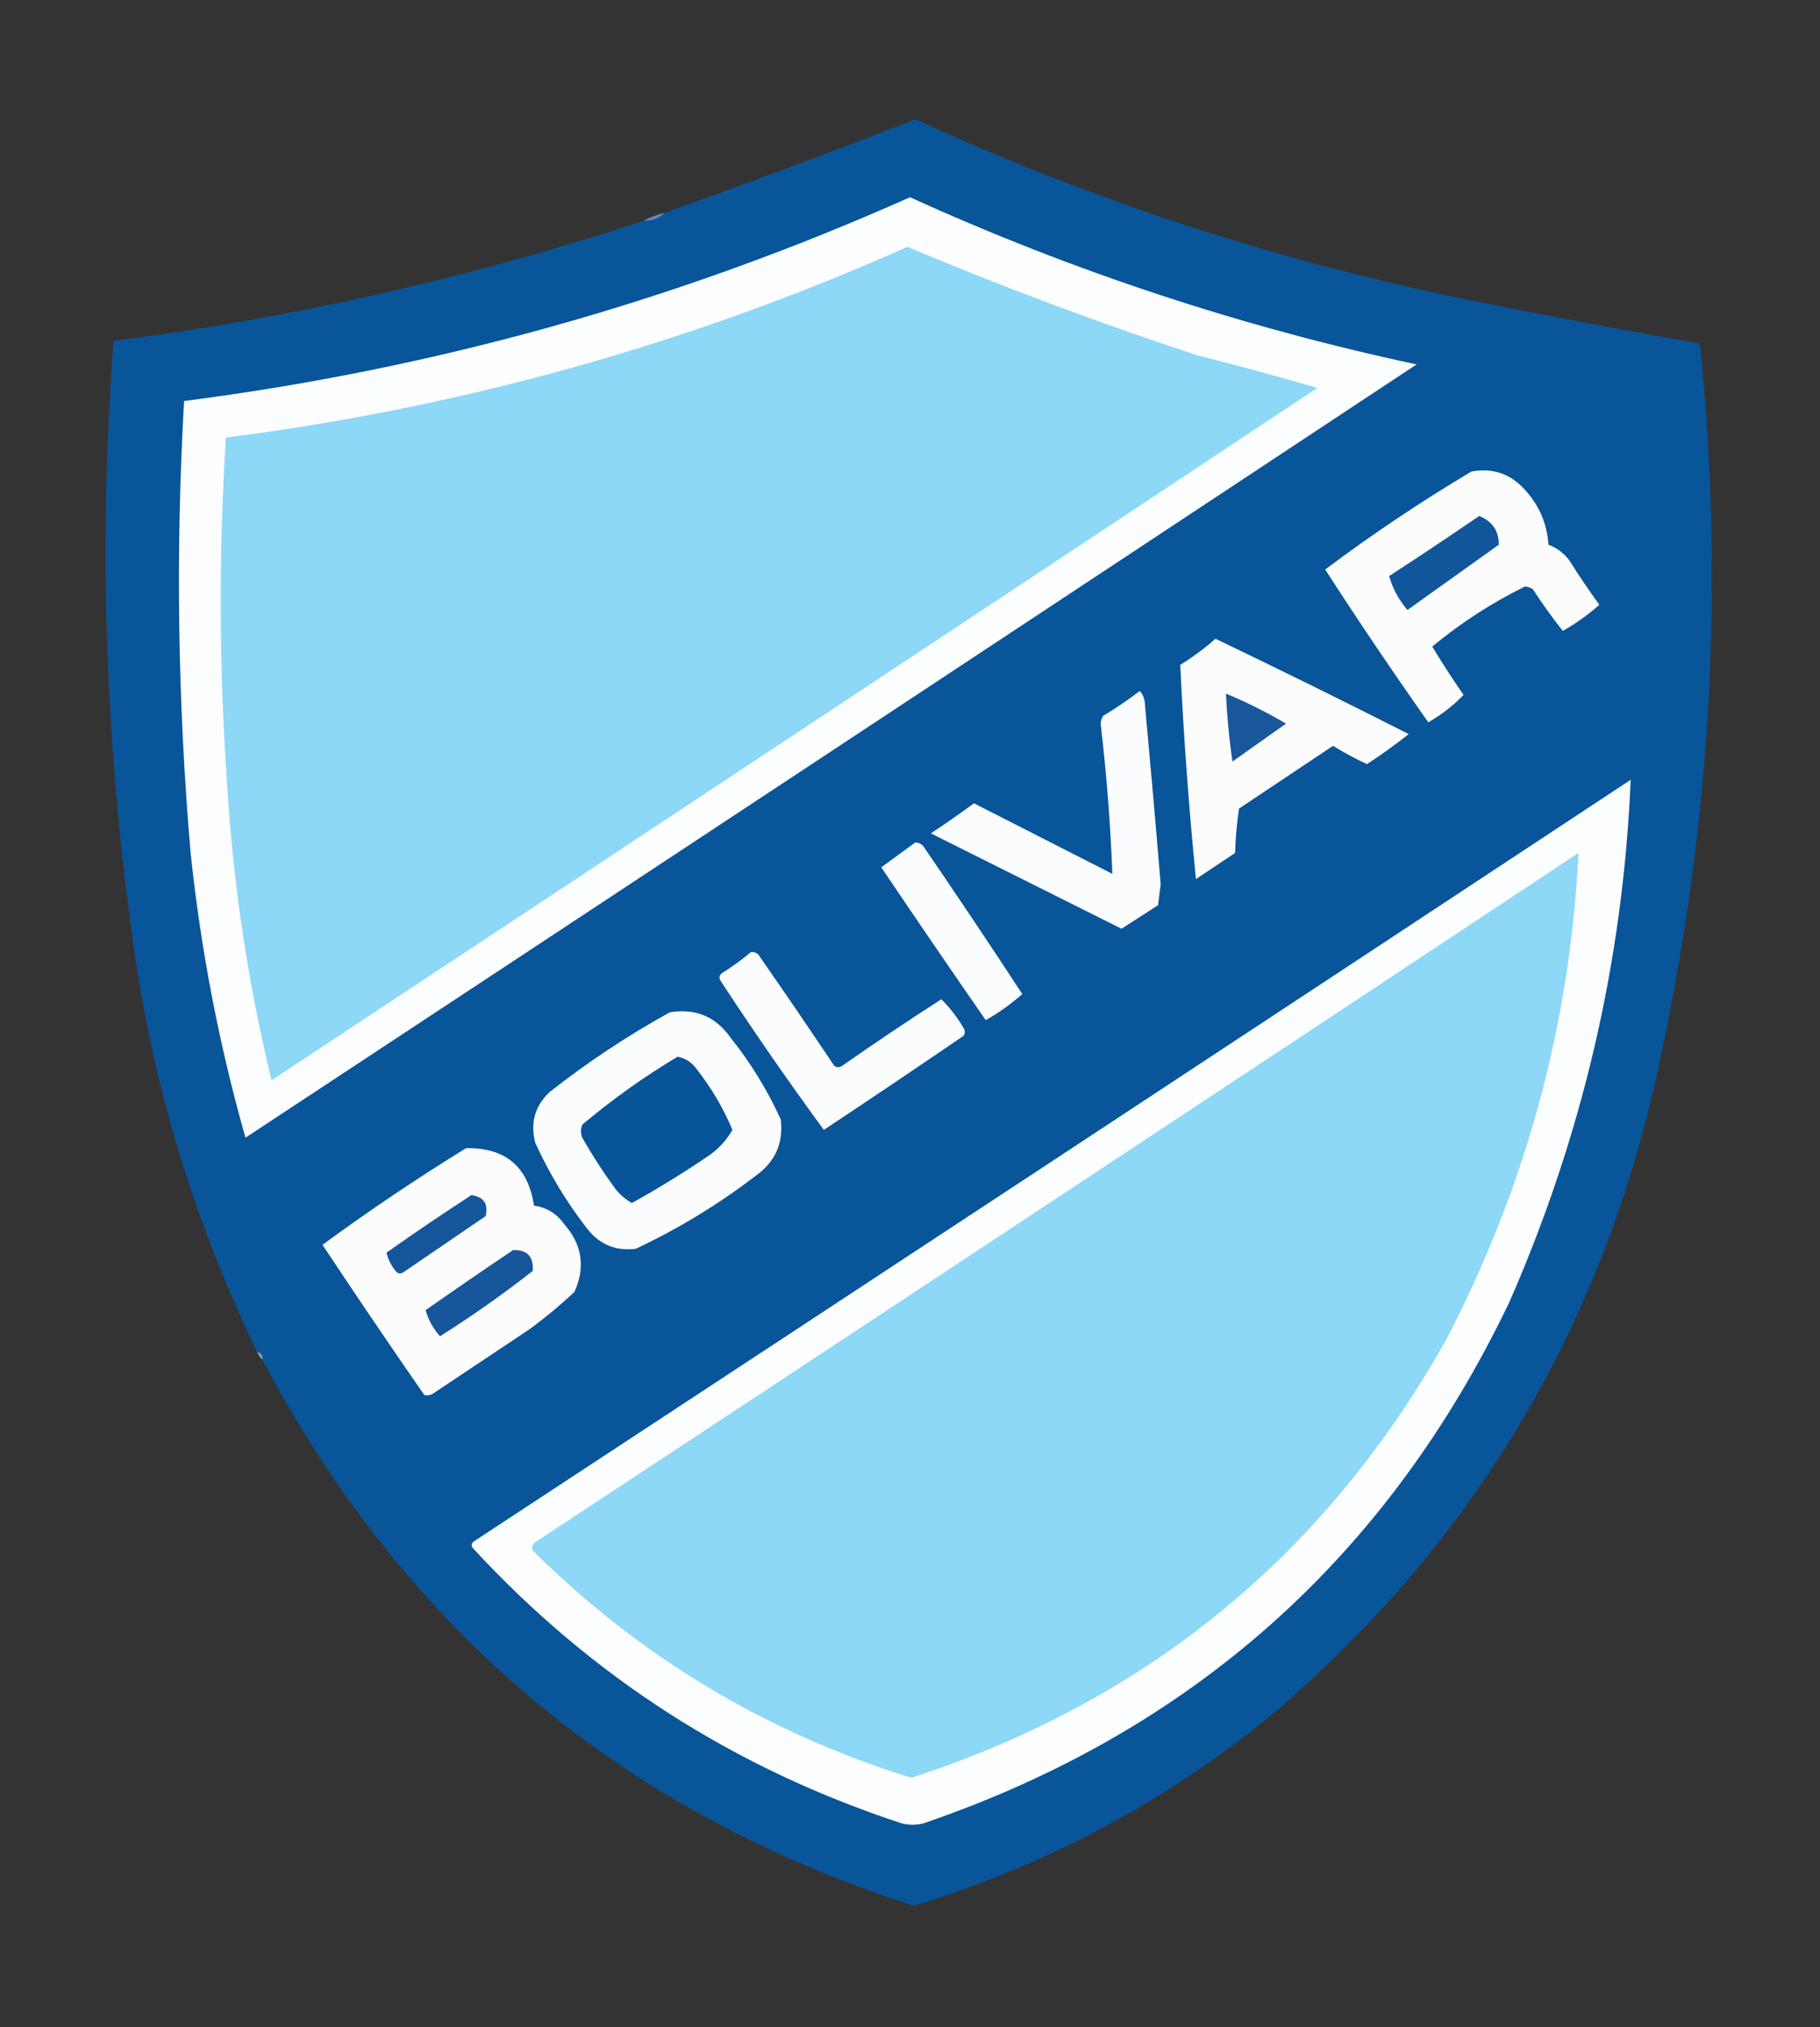
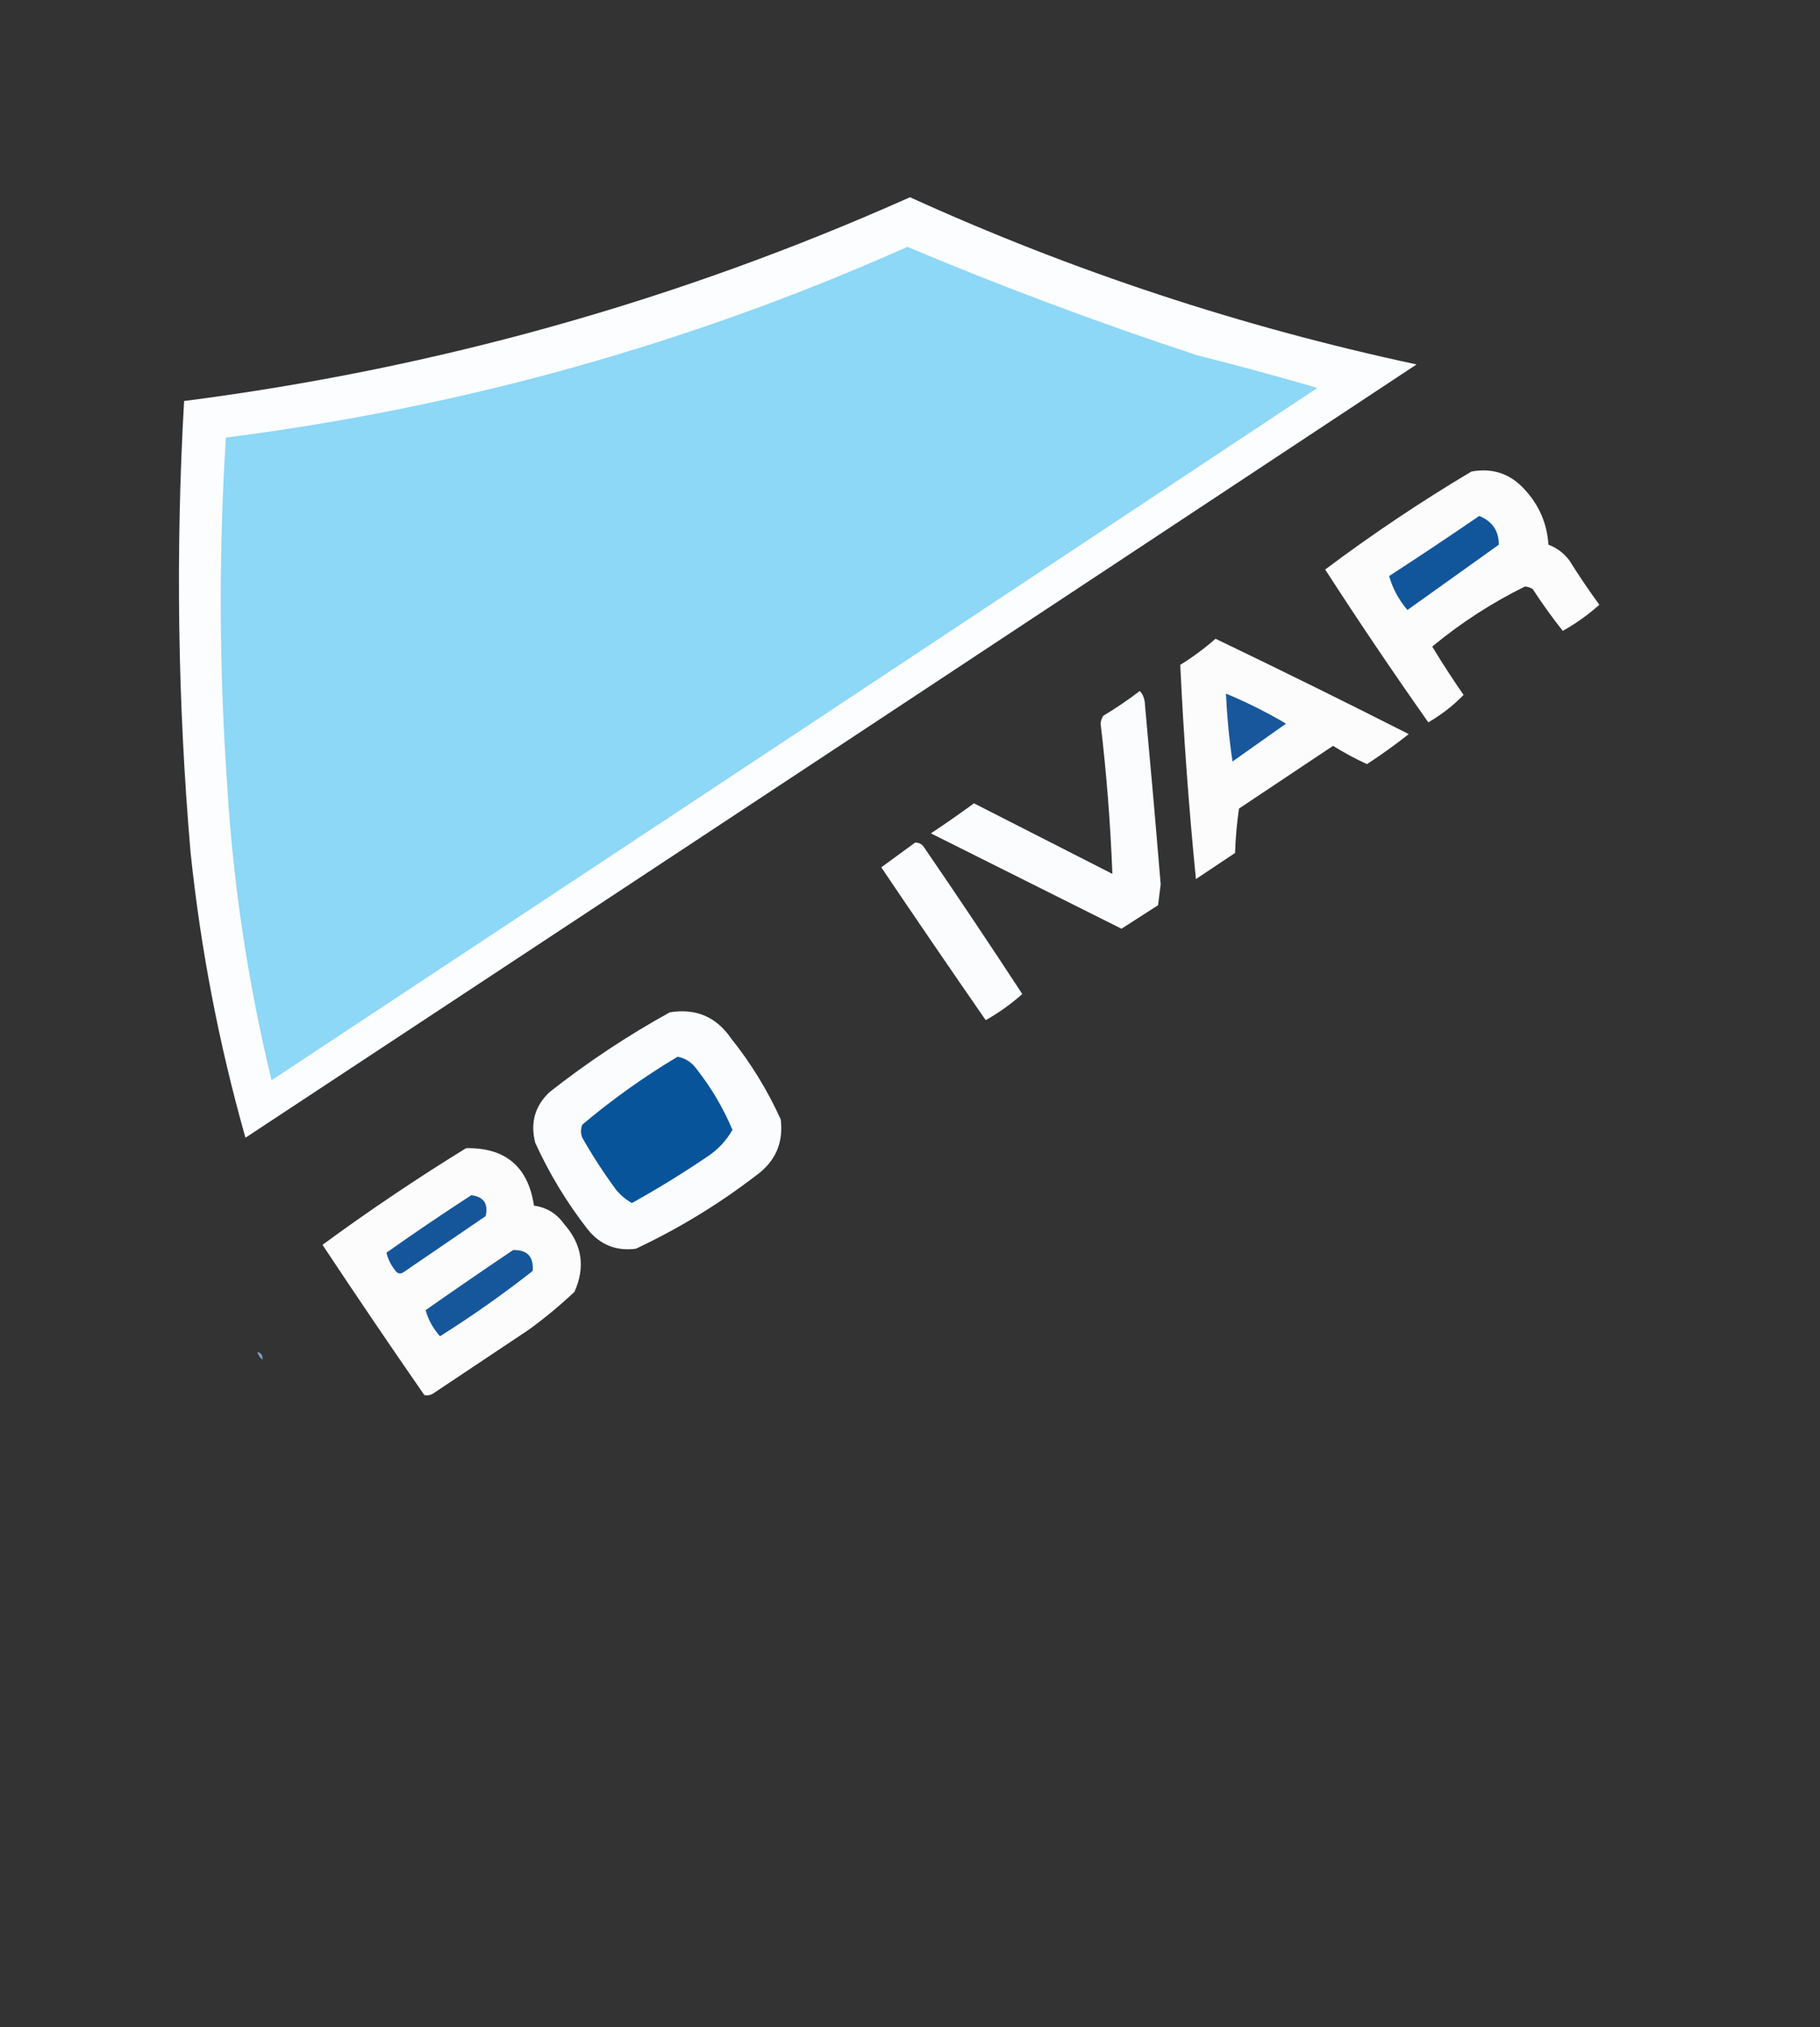
<svg xmlns="http://www.w3.org/2000/svg" version="1.1" width="697px" height="776px" style="shape-rendering:geometricPrecision; text-rendering:geometricPrecision; image-rendering:optimizeQuality; fill-rule:evenodd; clip-rule:evenodd">
  <rect width="100%" height="100%" fill="#333333" stroke="none" />
  <g>
    <path style="opacity:1" fill="#9fbdd8" d="M 352.5,46.5 C 351.036,45.595 349.702,45.595 348.5,46.5C 349.702,45.595 351.036,45.595 352.5,46.5 Z" />
  </g>
  <g>
-     <path style="opacity:1" fill="#09559a" d="M 352.5,46.5 C 420.125,77.43 490.458,100.263 563.5,115C 592.636,120.894 621.802,126.394 651,131.5C 660.364,223.284 655.364,314.284 636,404.5C 615.033,505.661 565.533,589.494 487.5,656C 446.7,689.489 400.867,713.989 350,729.5C 238.362,693.685 155.195,624.018 100.5,520.5C 100.715,518.821 100.048,517.821 98.5,517.5C 73.35,465.582 57.183,410.915 50,353.5C 40.046,279.376 37.879,205.043 43.5,130.5C 112.654,121.628 180.32,106.294 246.5,84.5C 249.716,84.654 252.383,83.654 254.5,81.5C 285.995,70.225 317.328,58.558 348.5,46.5C 349.702,45.595 351.036,45.595 352.5,46.5 Z" />
-   </g>
+     </g>
  <g>
    <path style="opacity:1" fill="#fcfdfe" d="M 348.5,75.5 C 410.745,103.804 475.412,125.137 542.5,139.5C 393.086,238.291 243.586,336.958 94,435.5C 83.882,399.796 76.882,363.462 73,326.5C 68.04,268.892 67.207,211.225 70.5,153.5C 167.059,141.087 259.726,115.087 348.5,75.5 Z" />
  </g>
  <g>
-     <path style="opacity:1" fill="#6189ba" d="M 254.5,81.5 C 252.383,83.654 249.716,84.654 246.5,84.5C 248.936,83.129 251.603,82.129 254.5,81.5 Z" />
-   </g>
+     </g>
  <g>
    <path style="opacity:1" fill="#8dd7f7" d="M 347.5,94.5 C 383.866,109.792 420.866,123.625 458.5,136C 473.911,139.872 489.245,144.039 504.5,148.5C 371.086,236.958 237.586,325.291 104,413.5C 94.983,376.371 89.316,338.704 87,300.5C 83.899,256.174 83.732,211.841 86.5,167.5C 177.2,155.927 264.2,131.594 347.5,94.5 Z" />
  </g>
  <g>
    <path style="opacity:1" fill="#fcfcfd" d="M 563.5,180.5 C 571.68,179.012 578.513,181.345 584,187.5C 589.471,193.443 592.471,200.443 593,208.5C 596.21,209.701 598.877,211.701 601,214.5C 604.638,220.303 608.471,225.97 612.5,231.5C 608.223,235.312 603.557,238.645 598.5,241.5C 594.434,236.381 590.6,231.048 587,225.5C 586.107,224.919 585.107,224.585 584,224.5C 571.257,230.787 559.423,238.453 548.5,247.5C 552.318,253.812 556.318,259.978 560.5,266C 556.548,270.076 552.048,273.576 547,276.5C 533.427,257.263 520.26,237.763 507.5,218C 525.491,204.512 544.158,192.012 563.5,180.5 Z" />
  </g>
  <g>
    <path style="opacity:1" fill="#11569b" d="M 566.5,197.5 C 571.511,199.54 574.011,203.206 574,208.5C 562.333,216.833 550.667,225.167 539,233.5C 535.638,229.536 533.305,225.203 532,220.5C 543.651,212.934 555.151,205.267 566.5,197.5 Z" />
  </g>
  <g>
    <path style="opacity:1" fill="#fcfcfd" d="M 465.5,244.5 C 490.268,256.384 514.935,268.55 539.5,281C 534.343,285.078 529.01,288.912 523.5,292.5C 519.007,290.421 514.674,288.088 510.5,285.5C 498.5,293.5 486.5,301.5 474.5,309.5C 473.67,315.138 473.17,320.804 473,326.5C 468,329.833 463,333.167 458,336.5C 455.291,309.198 453.291,281.864 452,254.5C 456.835,251.511 461.335,248.178 465.5,244.5 Z" />
  </g>
  <g>
    <path style="opacity:1" fill="#fbfcfd" d="M 436.5,264.5 C 437.787,265.871 438.453,267.705 438.5,270C 440.61,292.822 442.61,315.656 444.5,338.5C 444.167,341.167 443.833,343.833 443.5,346.5C 438.833,349.5 434.167,352.5 429.5,355.5C 405.167,343.333 380.833,331.167 356.5,319C 362.087,315.29 367.587,311.457 373,307.5C 390.667,316.5 408.333,325.5 426,334.5C 425.266,315.292 423.766,296.125 421.5,277C 421.585,275.893 421.919,274.893 422.5,274C 427.406,271.058 432.072,267.891 436.5,264.5 Z" />
  </g>
  <g>
    <path style="opacity:1" fill="#18579c" d="M 469.5,265.5 C 477.423,268.795 485.09,272.628 492.5,277C 485.667,281.833 478.833,286.667 472,291.5C 470.726,282.874 469.892,274.207 469.5,265.5 Z" />
  </g>
  <g>
-     <path style="opacity:1" fill="#fcfdfe" d="M 624.5,298.5 C 621.561,367.877 606.061,434.544 578,498.5C 531.091,596.409 456.257,662.909 353.5,698C 350.833,698.667 348.167,698.667 345.5,698C 281.345,677.027 226.511,641.86 181,592.5C 180.383,591.551 180.549,590.718 181.5,590C 329.343,492.97 477.009,395.804 624.5,298.5 Z" />
-   </g>
+     </g>
  <g>
    <path style="opacity:1" fill="#fbfcfd" d="M 350.5,322.5 C 352.017,322.511 353.184,323.177 354,324.5C 366.696,343.03 379.196,361.697 391.5,380.5C 387.223,384.312 382.557,387.645 377.5,390.5C 364.043,371.087 350.71,351.587 337.5,332C 341.901,328.812 346.234,325.645 350.5,322.5 Z" />
  </g>
  <g>
-     <path style="opacity:1" fill="#8dd7f7" d="M 604.5,326.5 C 601.322,391.741 584.488,453.741 554,512.5C 507.608,595.22 439.275,651.22 349,680.5C 293.392,663.214 245.059,634.214 204,593.5C 203.493,592.004 203.993,590.837 205.5,590C 338.676,502.304 471.676,414.47 604.5,326.5 Z" />
-   </g>
+     </g>
  <g>
-     <path style="opacity:1" fill="#fbfcfd" d="M 287.5,364.5 C 288.675,364.281 289.675,364.614 290.5,365.5C 300.29,379.58 309.957,393.747 319.5,408C 320.5,408.667 321.5,408.667 322.5,408C 334.994,399.252 347.661,390.752 360.5,382.5C 363.806,385.767 366.639,389.433 369,393.5C 369.667,394.5 369.667,395.5 369,396.5C 351.253,408.624 333.42,420.624 315.5,432.5C 301.853,413.886 288.686,394.886 276,375.5C 275.251,374.365 275.417,373.365 276.5,372.5C 280.411,370.057 284.078,367.39 287.5,364.5 Z" />
-   </g>
+     </g>
  <g>
    <path style="opacity:1" fill="#fbfcfd" d="M 256.5,387.5 C 266.467,385.876 274.3,389.21 280,397.5C 287.588,406.998 293.921,417.331 299,428.5C 300.089,437.493 296.922,444.66 289.5,450C 275.18,460.985 259.846,470.318 243.5,478C 235.952,478.978 229.786,476.478 225,470.5C 217.064,460.299 210.397,449.299 205,437.5C 202.999,429.819 204.833,423.319 210.5,418C 225.04,406.568 240.374,396.402 256.5,387.5 Z" />
  </g>
  <g>
    <path style="opacity:1" fill="#08549a" d="M 259.5,404.5 C 262.614,405.091 265.114,406.758 267,409.5C 272.545,416.596 277.045,424.262 280.5,432.5C 278.078,436.759 274.744,440.259 270.5,443C 261.254,449.246 251.754,455.079 242,460.5C 239.719,459.224 237.719,457.557 236,455.5C 231.273,449.103 226.94,442.436 223,435.5C 222.333,433.833 222.333,432.167 223,430.5C 234.513,420.806 246.68,412.139 259.5,404.5 Z" />
  </g>
  <g>
    <path style="opacity:1" fill="#fcfcfd" d="M 178.5,439.5 C 193.579,439.245 202.246,446.578 204.5,461.5C 209.315,462.16 213.149,464.494 216,468.5C 222.928,476.312 224.262,484.978 220,494.5C 214.458,499.711 208.625,504.544 202.5,509C 190.5,517 178.5,525 166.5,533C 165.241,533.982 163.908,534.315 162.5,534C 149.304,514.97 136.304,495.803 123.5,476.5C 141.344,463.413 159.678,451.08 178.5,439.5 Z" />
  </g>
  <g>
    <path style="opacity:1" fill="#15569b" d="M 180.5,457.5 C 185.238,458.083 187.072,460.75 186,465.5C 175.5,472.667 165,479.833 154.5,487C 153.365,487.749 152.365,487.583 151.5,486.5C 149.732,484.298 148.565,481.965 148,479.5C 158.737,471.912 169.571,464.579 180.5,457.5 Z" />
  </g>
  <g>
    <path style="opacity:1" fill="#16579b" d="M 196.5,478.5 C 201.943,478.379 204.443,481.045 204,486.5C 192.605,495.448 180.771,503.782 168.5,511.5C 165.822,508.466 163.989,505.133 163,501.5C 174.146,493.687 185.313,486.02 196.5,478.5 Z" />
  </g>
  <g>
    <path style="opacity:1" fill="#819fc7" d="M 98.5,517.5 C 100.048,517.821 100.715,518.821 100.5,520.5C 99.599,519.71 98.932,518.71 98.5,517.5 Z" />
  </g>
</svg>